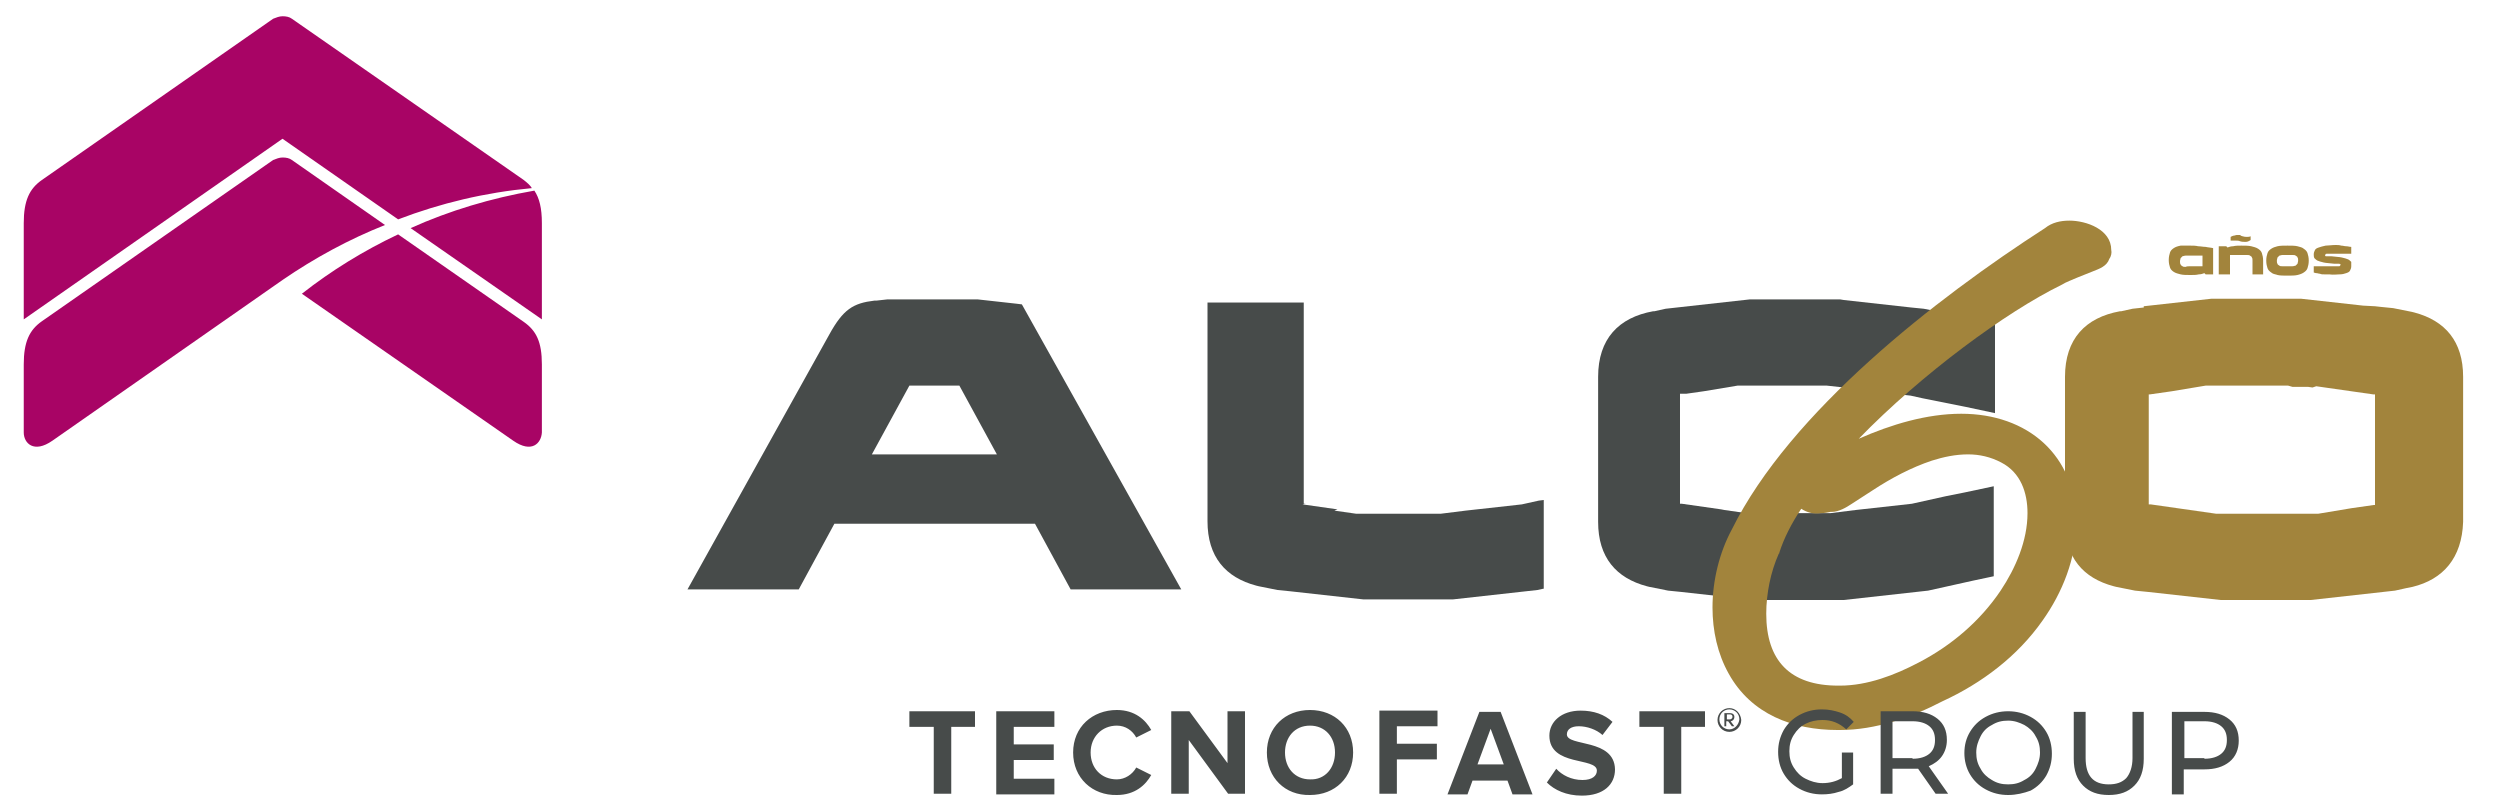
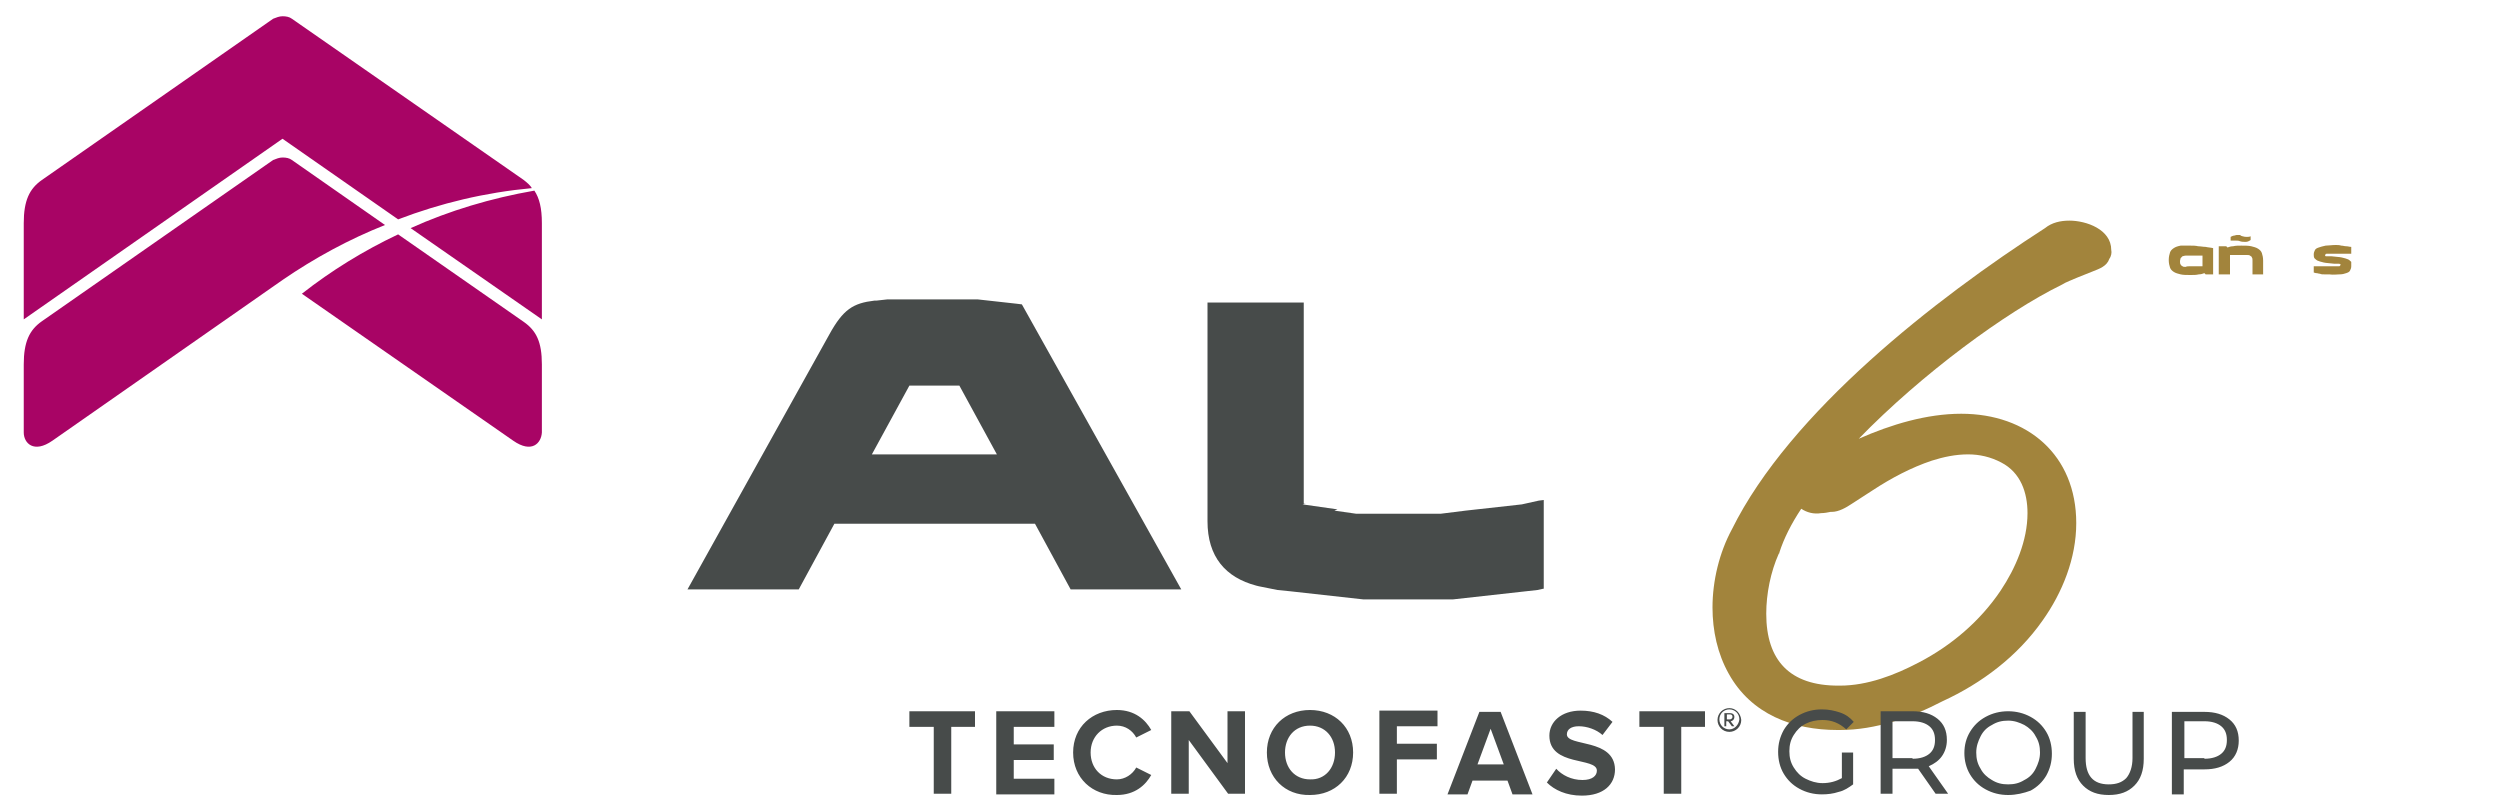
<svg xmlns="http://www.w3.org/2000/svg" version="1.1" x="0px" y="0px" viewBox="0 0 400 130" style="enable-background:new 0 0 400 130;" xml:space="preserve">
  <style type="text/css">
	.st0{fill-rule:evenodd;clip-rule:evenodd;fill:#A80465;}
	.st1{fill-rule:evenodd;clip-rule:evenodd;fill:#474B4A;}
	.st2{fill-rule:evenodd;clip-rule:evenodd;fill:#A2843C;}
	.st3{fill:#A2843C;}
</style>
  <g id="Capa_1">
    <path class="st0" d="M83.8,51.5l-20.1-14C58.2,40.1,53,43.3,48.3,47l33.8,23.5l0,0c3,2.1,4.5,0.4,4.6-1.3V58.3   C86.7,54.7,85.8,52.9,83.8,51.5 M65.7,36.5l21,14.6V35.7c0-2.4-0.4-4-1.2-5.2C78.6,31.7,71.9,33.7,65.7,36.5z M61.6,36L46.7,25.6   c-0.4-0.3-0.9-0.4-1.5-0.4c-0.5,0-1,0.2-1.5,0.4l-37,25.8c-2,1.4-2.9,3.3-2.9,6.9v10.9c0,1.7,1.6,3.4,4.6,1.3l0,0l36.8-25.7l0,0   C50.3,41.3,55.8,38.3,61.6,36z M83.8,28.8L46.7,3c-0.4-0.3-0.9-0.4-1.5-0.4c-0.5,0-1,0.2-1.5,0.4l-37,25.8c-2,1.4-2.9,3.3-2.9,6.9   v15.4l41.4-28.9l18.5,12.9c6.8-2.6,13.9-4.3,21.4-5C84.8,29.6,84.3,29.2,83.8,28.8z" />
  </g>
  <g id="Capa_2">
-     <path class="st1" d="M275.9,81.6l0.7,0.1l0.7,0.1l0.7,0.1l0.7,0.1l0.7,0.1l0.7,0l0.6,0l0.6,0l0.6,0l0.6,0l0.6,0l0.6,0l0.6,0l0.6,0   l0.6,0l0.6,0l0.6,0l0.6,0l0.8,0l0.8,0l0.8,0l0.8,0l0.8,0l0.8,0l0.8,0l0.8-0.1l0.8-0.1l0.8-0.1l0.8-0.1l0.8-0.1l0.9-0.1l0.9-0.1   l0.9-0.1l0.9-0.1l0.9-0.1l0.9-0.1l0.9-0.1l0.9-0.1l0.9-0.1l0.9-0.1l0.9-0.2l0.9-0.2l0.9-0.2l0.9-0.2l0.9-0.2l0.9-0.2l1-0.2l1-0.2   l1-0.2l4.7-1v14.4l-3.3,0.7l-0.9,0.2l-0.9,0.2l-0.9,0.2l-0.9,0.2l-0.9,0.2l-0.9,0.2l-0.9,0.2l-0.9,0.2l-0.9,0.1l-0.9,0.1l-0.9,0.1   l-0.9,0.1l-0.9,0.1l-0.9,0.1l-0.9,0.1l-0.9,0.1l-0.9,0.1l-0.9,0.1l-0.9,0.1l-0.9,0.1l-0.9,0.1l-0.9,0.1l-0.9,0.1l-0.9,0l-0.9,0   l-0.9,0l-0.9,0l-0.9,0l-0.9,0l-0.9,0l-0.9,0l-0.9,0l-0.9,0l-0.9,0l-0.9,0l-0.9,0l-0.9,0l-0.9,0l-0.9,0l-0.9-0.1l-0.9-0.1l-0.9-0.1   l-0.9-0.1l-0.9-0.1l-0.9-0.1l-0.9-0.1l-0.9-0.1l-0.9-0.1l-0.9-0.1l-0.9-0.1l-0.9-0.1l-0.9-0.1l-1-0.1l-1-0.1l-1-0.2l-1-0.2l-1-0.2   l-0.4-0.1c-4.9-1.3-7.8-4.6-7.8-10.3V60.3c0-6.1,3.3-9.5,8.8-10.5l0.2,0l0.9-0.2l0.9-0.2l0.9-0.1l0.9-0.1l0.9-0.1l0.9-0.1l0.9-0.1   l0.9-0.1l0.9-0.1l0.9-0.1l0.9-0.1l0.9-0.1l0.9-0.1l0.9-0.1l0.9-0.1l0.9-0.1l0.9-0.1l0.9,0l0.9,0l0.9,0l0.9,0l0.9,0l0.9,0l0.9,0   l0.9,0l0.9,0l0.9,0l0.9,0l0.9,0l0.9,0l0.9,0l0.9,0l0.9,0L295,48l0.9,0.1l0.9,0.1l0.9,0.1l0.9,0.1l0.9,0.1l0.9,0.1l0.9,0.1l0.9,0.1   l0.9,0.1l0.9,0.1l0.9,0.1l0.9,0.1l1,0.1l1,0.1l1,0.2l1,0.2l1,0.2l1,0.2l1,0.2l1,0.2l1,0.2l1,0.2l3.4,0.7v14.4l-4.7-1l-1-0.2l-1-0.2   l-1-0.2l-1-0.2l-1-0.2l-1-0.2l-1-0.2l-0.9-0.2l-0.9-0.2l-0.9-0.1L304,63l-0.9-0.1l-0.9-0.1l-0.9-0.1l-0.9-0.1l-0.9-0.1l-0.9-0.1   l-0.9-0.1l-0.9-0.1l-0.9-0.1l-0.9-0.1l-0.9-0.1l-0.9-0.1l-0.9-0.1l-0.9,0l-0.9,0l-0.9,0l-0.8,0l-0.8,0l-0.8,0l-0.8,0l-0.6,0l-0.6,0   l-0.6,0l-0.6,0l-0.6,0l-0.6,0l-0.6,0l-0.6,0l-0.6,0l-0.6,0l-0.6,0l-0.6,0l-0.6,0l-0.6,0l-0.6,0.1l-0.6,0.1l-0.6,0.1l-0.6,0.1   l-0.6,0.1l-0.6,0.1l-0.6,0.1l-0.6,0.1l-0.6,0.1l-0.7,0.1l-0.7,0.1l-0.7,0.1l-0.7,0.1L269,63l-0.2,0v17.6l0.3,0l0.7,0.1l0.7,0.1   l0.7,0.1l0.7,0.1l0.7,0.1l0.7,0.1l0.7,0.1l0.7,0.1l0.7,0.1L275.9,81.6z" />
-     <path class="st2" d="M366.1,61.7l-0.6,0l-0.6,0l-0.6,0l-0.6,0l-0.6,0l-0.6,0l-0.6,0l-0.6,0l-0.6,0l-0.6,0l-0.6,0l-0.6,0l-0.6,0   l-0.6,0l-0.6,0l-0.6,0l-0.6,0l-0.6,0l-0.6,0l-0.6,0l-0.6,0l-0.6,0l-0.6,0.1l-0.6,0.1l-0.6,0.1l-0.6,0.1l-0.6,0.1l-0.6,0.1l-0.6,0.1   l-0.6,0.1l-0.6,0.1l-0.7,0.1l-0.7,0.1l-0.7,0.1l-0.7,0.1l-0.7,0.1l-0.2,0v17.6l0.3,0l0.7,0.1l0.7,0.1l0.7,0.1l0.7,0.1l0.7,0.1   l0.7,0.1l0.7,0.1l0.7,0.1l0.7,0.1l0.7,0.1l0.7,0.1l0.7,0.1l0.7,0.1l0.7,0.1l0.7,0.1l0.7,0l0.6,0l0.6,0l0.6,0l0.6,0l0.6,0l0.6,0   l0.6,0l0.6,0l0.6,0l0.6,0l0.6,0l0.6,0l0.6,0l0.6,0l0.6,0l0.6,0l0.6,0l0.6,0l0.6,0l0.6,0l0.6,0l0.6,0l0.6,0l0.6,0l0.6,0l0.6,0   l0.6-0.1l0.6-0.1l0.6-0.1l0.6-0.1l0.6-0.1l0.6-0.1l0.6-0.1l0.6-0.1l0.6-0.1l0.7-0.1l0.7-0.1l0.7-0.1l0.7-0.1l0.7-0.1l0.2,0V63.1   l-0.3,0l-0.7-0.1l-0.7-0.1l-0.7-0.1l-0.7-0.1l-0.7-0.1l-0.7-0.1l-0.7-0.1l-0.7-0.1l-0.7-0.1l-0.7-0.1l-0.7-0.1l-0.7-0.1l-0.7-0.1   L370,62l-0.7-0.1l-0.7,0l-0.6,0l-0.6,0l-0.6,0L366.1,61.7z M386,93.9L386,93.9l-1,0.2l-0.9,0.2l-0.9,0.2l-0.9,0.1l-0.9,0.1   l-0.9,0.1l-0.9,0.1l-0.9,0.1l-0.9,0.1l-0.9,0.1l-0.9,0.1l-0.9,0.1l-0.9,0.1l-0.9,0.1l-0.9,0.1l-0.9,0.1l-0.9,0.1l-0.9,0.1l-0.9,0   l-0.9,0l-0.9,0l-0.9,0l-0.9,0l-0.9,0l-0.9,0l-0.9,0l-0.9,0l-0.9,0l-0.9,0l-0.9,0l-0.9,0l-0.9,0l-0.9,0l-0.9,0l-0.9-0.1l-0.9-0.1   l-0.9-0.1l-0.9-0.1l-0.9-0.1l-0.9-0.1l-0.9-0.1l-0.9-0.1l-0.9-0.1l-0.9-0.1l-0.9-0.1l-0.9-0.1l-0.9-0.1l-1-0.1l-1-0.1l-1-0.2   l-1-0.2l-1-0.2l-0.4-0.1c-4.9-1.3-7.8-4.6-7.8-10.3V60.3c0-6.1,3.3-9.5,8.8-10.5l0.2,0l0.9-0.2l0.9-0.2l0.9-0.1l0.9-0.1L343,49   l0.9-0.1l0.9-0.1l0.9-0.1l0.9-0.1l0.9-0.1l0.9-0.1l0.9-0.1l0.9-0.1l0.9-0.1l0.9-0.1l0.9-0.1l0.9-0.1l0.9,0l0.9,0l0.9,0l0.9,0l0.9,0   l0.9,0l0.9,0l0.9,0l0.9,0l0.9,0l0.9,0l0.9,0l0.9,0l0.9,0l0.9,0l0.9,0l0.9,0.1l0.9,0.1l0.9,0.1l0.9,0.1l0.9,0.1l0.9,0.1l0.9,0.1   l0.9,0.1l0.9,0.1l0.9,0.1l0.9,0.1L380,49l0.9,0.1l1,0.1l1,0.1l1,0.2l1,0.2l1,0.2l0.4,0.1c4.9,1.3,7.8,4.6,7.8,10.3v23.2   C393.9,89.3,390.9,92.7,386,93.9z" />
    <path class="st1" d="M213.5,81.7l0.7,0.1l0.7,0.1l0.7,0.1l0.7,0.1l0.7,0.1l0.7,0l0.6,0l0.6,0l0.6,0l0.6,0l0.6,0l0.6,0l0.6,0l0.6,0   l0.6,0l0.6,0l0.6,0l0.6,0l0.8,0l0.8,0l0.8,0l0.8,0l0.8,0l0.8,0l0.8,0l0.8-0.1l0.8-0.1l0.8-0.1l0.8-0.1l0.8-0.1l0.9-0.1l0.9-0.1   l0.9-0.1l0.9-0.1l0.9-0.1l0.9-0.1l0.9-0.1l0.9-0.1l0.9-0.1l0.9-0.1l0.9-0.2l0.9-0.2l0.9-0.2L247,80v14.2l-0.1,0l-0.9,0.2l-0.9,0.1   l-0.9,0.1l-0.9,0.1l-0.9,0.1l-0.9,0.1l-0.9,0.1l-0.9,0.1l-0.9,0.1l-0.9,0.1l-0.9,0.1l-0.9,0.1l-0.9,0.1l-0.9,0.1l-0.9,0.1l-0.9,0.1   l-0.9,0l-0.9,0l-0.9,0l-0.9,0l-0.9,0l-0.9,0l-0.9,0l-0.9,0l-0.9,0l-0.9,0l-0.9,0l-0.9,0l-0.9,0l-0.9,0l-0.9,0l-0.9,0l-0.9-0.1   l-0.9-0.1l-0.9-0.1l-0.9-0.1l-0.9-0.1l-0.9-0.1l-0.9-0.1l-0.9-0.1l-0.9-0.1l-0.9-0.1l-0.9-0.1l-0.9-0.1l-0.9-0.1l-1-0.1l-1-0.1   l-1-0.2l-1-0.2l-1-0.2l-0.4-0.1c-4.9-1.3-7.8-4.6-7.8-10.3v-35h15.4v32.2l0.3,0l-0.5,0.1l0.7,0.1l0.7,0.1l0.7,0.1l0.7,0.1l0.7,0.1   l0.7,0.1l0.7,0.1l0.7,0.1L213.5,81.7z" />
    <path class="st1" d="M153.5,61.7l-0.3,0l-0.6,0l-0.6,0l-0.6,0l-0.6,0l-0.6,0l-0.6,0l-0.6,0l-0.6,0l-0.6,0l-0.6,0l-0.6,0l-0.6,0   l-0.5,0l-6,11h20L153.5,61.7z M171.3,94.3l-5.7-10.5h-32.1l-5.7,10.5h-17.8l22.7-40.8h0c2.2-4,3.8-5,7.2-5.4l0.3,0l0.9-0.1l0.9-0.1   l0.9,0l0.9,0l0.9,0l0.9,0l0.9,0l0.9,0l0.9,0l0.9,0l0.9,0l0.9,0l0.9,0l0.9,0l0.9,0l0.9,0l0.9,0l0.9,0l0.9,0.1l0.9,0.1l0.9,0.1   l0.9,0.1l0.9,0.1l0.9,0.1l0.9,0.1l0.8,0.1L189,94.3H171.3z" />
    <path class="st2" d="M288.2,81.4c-1.6,2.4-2.8,4.8-3.5,7l0,0.1l-0.1,0.1c-1.3,2.9-2,6.4-2,9.6c0,7.5,3.8,11.5,11.5,11.5h0.3   c4.4,0,8.8-1.7,12.6-3.7c5.2-2.7,9.8-6.6,13.1-11.5c2.4-3.6,4.3-8,4.3-12.4c0-3.3-1.1-6.5-4.2-8.1c-1.7-0.9-3.5-1.3-5.3-1.3   c-2,0-3.9,0.4-5.8,1c-3.3,1.1-6.5,2.8-9.4,4.7c-1.1,0.7-2.3,1.5-3.4,2.2c-0.9,0.6-2.1,1.3-3.2,1.3c-0.1,0-0.1,0-0.2,0   c-0.5,0.1-1,0.2-1.5,0.2C290.2,82.3,289.1,82,288.2,81.4 M337.5,41.4c-0.4,1.2-1.6,1.6-2.6,2c-0.8,0.3-1.7,0.7-2.5,1   c-0.9,0.4-1.8,0.7-2.6,1.2c-8.8,4.3-22.3,14.2-32.4,24.6c5.2-2.3,10.9-4,16.4-4c10.6,0,18.4,6.6,18.4,17.5c0,5.6-2.2,11.1-5.4,15.6   c-4,5.7-9.7,10-16,12.9c-5,2.6-10.7,4.6-16.4,4.6H294c-7.1,0-13.8-2.5-17.4-9c-1.8-3.2-2.6-6.9-2.6-10.6c0-4.3,1.1-8.8,3.1-12.5   c9.3-18.8,32.7-37,50.1-48.2c1.1-0.9,2.5-1.2,3.9-1.2c2.7,0,6.7,1.4,6.7,4.7C337.9,40.4,337.8,41,337.5,41.4z" />
    <path class="st3" d="M350.5,42.6c0.1,0,0.2,0,0.4,0c0.2,0,0.3,0,0.5,0c0.2,0,0.4,0,0.5,0c0.2,0,0.4,0,0.5,0v-1.7   c-0.2,0-0.3,0-0.5,0c-0.2,0-0.4,0-0.5,0c-0.2,0-0.3,0-0.5,0c-0.2,0-0.3,0-0.4,0c-0.3,0-0.6,0-0.8,0c-0.2,0-0.4,0.1-0.5,0.1   c-0.1,0.1-0.2,0.2-0.3,0.3c0,0.1-0.1,0.3-0.1,0.5c0,0.2,0,0.4,0.1,0.5c0,0.1,0.1,0.2,0.3,0.3c0.1,0.1,0.3,0.1,0.5,0.1   C349.9,42.6,350.1,42.6,350.5,42.6 M350.5,39.3c0.4,0,0.8,0,1.2,0.1c0.4,0,0.8,0.1,1.2,0.1c0.4,0.1,0.8,0.1,1.2,0.2v4.2h-1.2   l-0.2-0.2c-0.2,0.1-0.6,0.2-0.9,0.2c-0.4,0.1-0.8,0.1-1.3,0.1c-0.6,0-1.2,0-1.6-0.1c-0.4-0.1-0.8-0.2-1.1-0.4   c-0.3-0.2-0.5-0.4-0.6-0.7c-0.1-0.3-0.2-0.7-0.2-1.2c0-0.5,0.1-0.9,0.2-1.2c0.1-0.3,0.3-0.5,0.6-0.7c0.3-0.2,0.6-0.3,1.1-0.4   C349.3,39.3,349.8,39.3,350.5,39.3z" />
    <path class="st3" d="M358.6,39.3c0.6,0,1.2,0,1.6,0.1c0.4,0.1,0.8,0.2,1.1,0.4c0.3,0.2,0.5,0.4,0.6,0.7c0.1,0.3,0.2,0.7,0.2,1.2   v2.2h-1.7v-2.2c0-0.2,0-0.4-0.1-0.5c0-0.1-0.1-0.2-0.3-0.3c-0.1-0.1-0.3-0.1-0.5-0.1c-0.2,0-0.5,0-0.8,0c-0.1,0-0.3,0-0.4,0   c-0.2,0-0.3,0-0.5,0c-0.2,0-0.4,0-0.5,0c-0.2,0-0.4,0-0.5,0v3.1H355v-4.5h1.2l0.2,0.2c0.2-0.1,0.6-0.2,0.9-0.2   C357.7,39.3,358.1,39.3,358.6,39.3 M358.8,37.8c0.3,0.1,0.5,0.1,0.7,0.1c0.2,0,0.4,0,0.6-0.1v0.6c-0.3,0.2-0.5,0.3-0.8,0.3   c-0.3,0-0.6,0-0.9-0.1c-0.2-0.1-0.4-0.1-0.6-0.1c-0.2,0-0.3,0-0.5,0c-0.2,0-0.3,0-0.4,0v-0.6c0.2-0.1,0.4-0.2,0.5-0.2   c0.2,0,0.3-0.1,0.5-0.1c0.2,0,0.3,0,0.5,0C358.5,37.7,358.7,37.8,358.8,37.8z" />
-     <path class="st3" d="M366,42.6c0.3,0,0.6,0,0.8,0c0.2,0,0.4-0.1,0.5-0.1c0.1-0.1,0.2-0.2,0.3-0.3c0-0.1,0.1-0.3,0.1-0.5   c0-0.2,0-0.4-0.1-0.5c0-0.1-0.1-0.2-0.3-0.3c-0.1-0.1-0.3-0.1-0.5-0.1c-0.2,0-0.5,0-0.8,0c-0.3,0-0.6,0-0.8,0   c-0.2,0-0.4,0.1-0.5,0.1c-0.1,0.1-0.2,0.2-0.3,0.3c0,0.1-0.1,0.3-0.1,0.5c0,0.2,0,0.4,0.1,0.5c0,0.1,0.1,0.2,0.3,0.3   c0.1,0.1,0.3,0.1,0.5,0.1C365.4,42.6,365.7,42.6,366,42.6 M366,39.3c0.6,0,1.2,0,1.6,0.1c0.4,0.1,0.8,0.2,1,0.4   c0.3,0.2,0.5,0.4,0.6,0.7c0.1,0.3,0.2,0.7,0.2,1.2c0,0.5-0.1,0.9-0.2,1.2c-0.1,0.3-0.3,0.5-0.6,0.7c-0.3,0.2-0.6,0.3-1,0.4   c-0.4,0.1-1,0.1-1.6,0.1c-0.6,0-1.2,0-1.6-0.1c-0.4-0.1-0.8-0.2-1-0.4c-0.3-0.2-0.5-0.4-0.6-0.7c-0.1-0.3-0.2-0.7-0.2-1.2   c0-0.5,0.1-0.9,0.2-1.2c0.1-0.3,0.3-0.5,0.6-0.7c0.3-0.2,0.6-0.3,1-0.4C364.8,39.3,365.4,39.3,366,39.3z" />
    <path class="st3" d="M376.2,42.6c0,0.3-0.1,0.5-0.2,0.7c-0.1,0.2-0.3,0.3-0.6,0.4c-0.3,0.1-0.6,0.2-1.1,0.2c-0.4,0-1,0.1-1.6,0   c-0.2,0-0.5,0-0.8,0c-0.3,0-0.5,0-0.7-0.1c-0.2,0-0.4-0.1-0.6-0.1c-0.2,0-0.3-0.1-0.4-0.1v-1c0.4,0,0.7,0,1,0c0.3,0,0.6,0,0.9,0   c0.3,0,0.5,0,0.7,0c0.4,0,0.6,0,0.9,0c0.2,0,0.4,0,0.5,0c0.1,0,0.2,0,0.2-0.1c0,0,0.1-0.1,0.1-0.1c0,0,0-0.1,0-0.1   c0,0-0.1,0-0.2-0.1c-0.1,0-0.2,0-0.3,0c-0.1,0-0.3,0-0.5,0c-0.7-0.1-1.3-0.1-1.7-0.2c-0.4-0.1-0.8-0.2-1-0.3   c-0.2-0.1-0.4-0.3-0.5-0.4c-0.1-0.2-0.1-0.4-0.1-0.6c0-0.3,0.1-0.5,0.2-0.7c0.1-0.2,0.3-0.3,0.6-0.4c0.3-0.1,0.6-0.2,1.1-0.3   c0.4,0,1-0.1,1.6-0.1c0.3,0,0.6,0,0.9,0.1c0.3,0,0.5,0.1,0.8,0.1c0.3,0,0.5,0.1,0.8,0.1v1.1c-0.2,0-0.3,0-0.6,0c-0.2,0-0.4,0-0.7,0   c-0.2,0-0.4,0-0.7,0c-0.2,0-0.4,0-0.5,0c-0.4,0-0.7,0-0.9,0c-0.2,0-0.4,0-0.5,0c-0.1,0-0.2,0-0.2,0.1c0,0-0.1,0.1-0.1,0.1   c0,0,0,0.1,0,0.1c0,0,0.1,0,0.1,0.1c0.1,0,0.2,0,0.3,0c0.1,0,0.3,0,0.6,0c0.7,0.1,1.3,0.1,1.7,0.2c0.4,0.1,0.8,0.2,1,0.3   c0.2,0.1,0.4,0.3,0.5,0.4C376.2,42.1,376.2,42.3,376.2,42.6" />
    <path class="st1" d="M352.7,121.4c1.2,0,2.1-0.3,2.7-0.8c0.6-0.5,0.9-1.2,0.9-2.2c0-1-0.3-1.7-0.9-2.2c-0.6-0.5-1.5-0.8-2.7-0.8   h-3.2v5.9H352.7z M352.7,113.9c1.7,0,3,0.4,4,1.2c1,0.8,1.5,1.9,1.5,3.4c0,1.4-0.5,2.6-1.5,3.4c-1,0.8-2.3,1.2-4,1.2h-3.3v4h-1.9   v-13.2H352.7z M337.4,127.2c-1.8,0-3.1-0.5-4.1-1.5c-1-1-1.5-2.4-1.5-4.3v-7.5h1.9v7.4c0,2.8,1.2,4.2,3.7,4.2c1.2,0,2.1-0.3,2.8-1   c0.6-0.7,1-1.8,1-3.2v-7.4h1.8v7.5c0,1.9-0.5,3.3-1.5,4.3C340.5,126.7,339.2,127.2,337.4,127.2z M321.3,125.5c1,0,1.8-0.2,2.6-0.7   c0.8-0.4,1.4-1,1.8-1.8c0.4-0.8,0.7-1.6,0.7-2.6c0-1-0.2-1.8-0.7-2.6c-0.4-0.8-1.1-1.4-1.8-1.8c-0.8-0.4-1.6-0.7-2.6-0.7   c-1,0-1.8,0.2-2.6,0.7c-0.8,0.4-1.4,1-1.8,1.8c-0.4,0.8-0.7,1.6-0.7,2.6c0,1,0.2,1.8,0.7,2.6c0.4,0.8,1.1,1.4,1.8,1.8   C319.5,125.3,320.3,125.5,321.3,125.5z M321.3,127.2c-1.3,0-2.5-0.3-3.6-0.9c-1.1-0.6-1.9-1.4-2.5-2.4c-0.6-1-0.9-2.2-0.9-3.4   c0-1.3,0.3-2.4,0.9-3.4c0.6-1,1.4-1.8,2.5-2.4c1.1-0.6,2.3-0.9,3.6-0.9c1.3,0,2.5,0.3,3.6,0.9c1.1,0.6,1.9,1.4,2.5,2.4   c0.6,1,0.9,2.2,0.9,3.5c0,1.3-0.3,2.4-0.9,3.5c-0.6,1-1.4,1.8-2.5,2.4C323.8,126.9,322.6,127.2,321.3,127.2z M306,121.4   c1.2,0,2.1-0.3,2.7-0.8c0.6-0.5,0.9-1.2,0.9-2.2c0-1-0.3-1.7-0.9-2.2c-0.6-0.5-1.5-0.8-2.7-0.8h-3.2v5.9H306z M309.7,127l-2.8-4   c-0.4,0-0.6,0-0.8,0h-3.3v4h-1.9v-13.2h5.1c1.7,0,3,0.4,4,1.2c1,0.8,1.5,1.9,1.5,3.4c0,1-0.3,1.9-0.8,2.6c-0.5,0.7-1.2,1.2-2.1,1.6   l3.1,4.4H309.7z M294.7,120.4h1.8v5.1c-0.7,0.5-1.4,1-2.3,1.2c-0.9,0.3-1.8,0.4-2.7,0.4c-1.3,0-2.5-0.3-3.6-0.9   c-1.1-0.6-1.9-1.4-2.5-2.4c-0.6-1-0.9-2.2-0.9-3.5c0-1.3,0.3-2.4,0.9-3.5c0.6-1,1.4-1.8,2.5-2.4c1.1-0.6,2.3-0.9,3.6-0.9   c1.1,0,2,0.2,2.9,0.5c0.9,0.3,1.6,0.8,2.2,1.5l-1.2,1.2c-1.1-1-2.3-1.5-3.8-1.5c-1,0-1.9,0.2-2.7,0.6c-0.8,0.4-1.4,1-1.9,1.8   c-0.5,0.8-0.7,1.6-0.7,2.6c0,1,0.2,1.8,0.7,2.6c0.5,0.8,1.1,1.4,1.9,1.8c0.8,0.4,1.7,0.7,2.7,0.7c1.2,0,2.2-0.3,3.1-0.8V120.4z" />
    <path class="st1" d="M262.4,116.3h3.8V127h2.8v-10.7h3.8v-2.5h-10.5V116.3z M250.7,117.5c0-0.8,0.7-1.3,1.9-1.3   c1.3,0,2.8,0.5,3.8,1.4l1.6-2.1c-1.3-1.2-3-1.8-5.1-1.8c-3.1,0-5,1.8-5,4c0,5,7.6,3.4,7.6,5.6c0,0.8-0.7,1.5-2.3,1.5   c-1.8,0-3.3-0.8-4.2-1.8l-1.5,2.2c1.2,1.2,3.1,2.1,5.6,2.1c3.5,0,5.3-1.8,5.3-4.2C258.3,118.1,250.7,119.5,250.7,117.5z    M236.4,122.3l2.1-5.7l2.1,5.7H236.4z M236.7,113.9l-5.1,13.2h3.2l0.8-2.2h5.6l0.8,2.2h3.2l-5.1-13.2H236.7z M220.7,127h2.8v-5.5   h6.4v-2.5h-6.4v-2.8h6.5v-2.5h-9.3V127z M276.7,116.7c-0.9,0-1.6-0.7-1.6-1.6c0-0.9,0.7-1.6,1.6-1.6c0.9,0,1.6,0.7,1.6,1.6   C278.2,116,277.5,116.7,276.7,116.7z M276.7,113.3c-1,0-1.9,0.8-1.9,1.9c0,1,0.8,1.9,1.9,1.9c1,0,1.9-0.8,1.9-1.9   C278.5,114.1,277.7,113.3,276.7,113.3z M276.3,115.1v-0.8h0.5c0.2,0,0.4,0.1,0.4,0.4c0,0.2-0.2,0.4-0.4,0.4H276.3z M277.5,114.7   c0-0.4-0.3-0.6-0.7-0.6h-0.9v2.1h0.3v-0.8h0.3l0.6,0.8h0.4l-0.6-0.8C277.1,115.4,277.5,115.2,277.5,114.7z M213.6,120.4   c0-2.5-1.6-4.3-4-4.3c-2.5,0-4,1.9-4,4.3c0,2.5,1.6,4.3,4,4.3C212,124.8,213.6,122.9,213.6,120.4z M202.7,120.4   c0-4,2.9-6.8,6.9-6.8c4,0,6.9,2.8,6.9,6.8c0,4-2.9,6.8-6.9,6.8C205.6,127.3,202.7,124.4,202.7,120.4z M196.5,127l-6.3-8.6v8.6h-2.8   v-13.2h2.9l6.1,8.3v-8.3h2.8V127H196.5z M171.7,120.4c0-4.1,3.1-6.8,7-6.8c2.9,0,4.6,1.6,5.5,3.2l-2.4,1.2   c-0.6-1.1-1.7-1.9-3.1-1.9c-2.4,0-4.2,1.8-4.2,4.3c0,2.5,1.7,4.3,4.2,4.3c1.3,0,2.5-0.8,3.1-1.9l2.4,1.2c-0.9,1.6-2.6,3.2-5.5,3.2   C174.8,127.3,171.7,124.5,171.7,120.4z M159.4,127v-13.2h9.3v2.5h-6.5v2.8h6.4v2.5h-6.4v3h6.5v2.5H159.4z M149.4,127v-10.7h-3.9   v-2.5h10.5v2.5h-3.8V127H149.4z" />
  </g>
</svg>